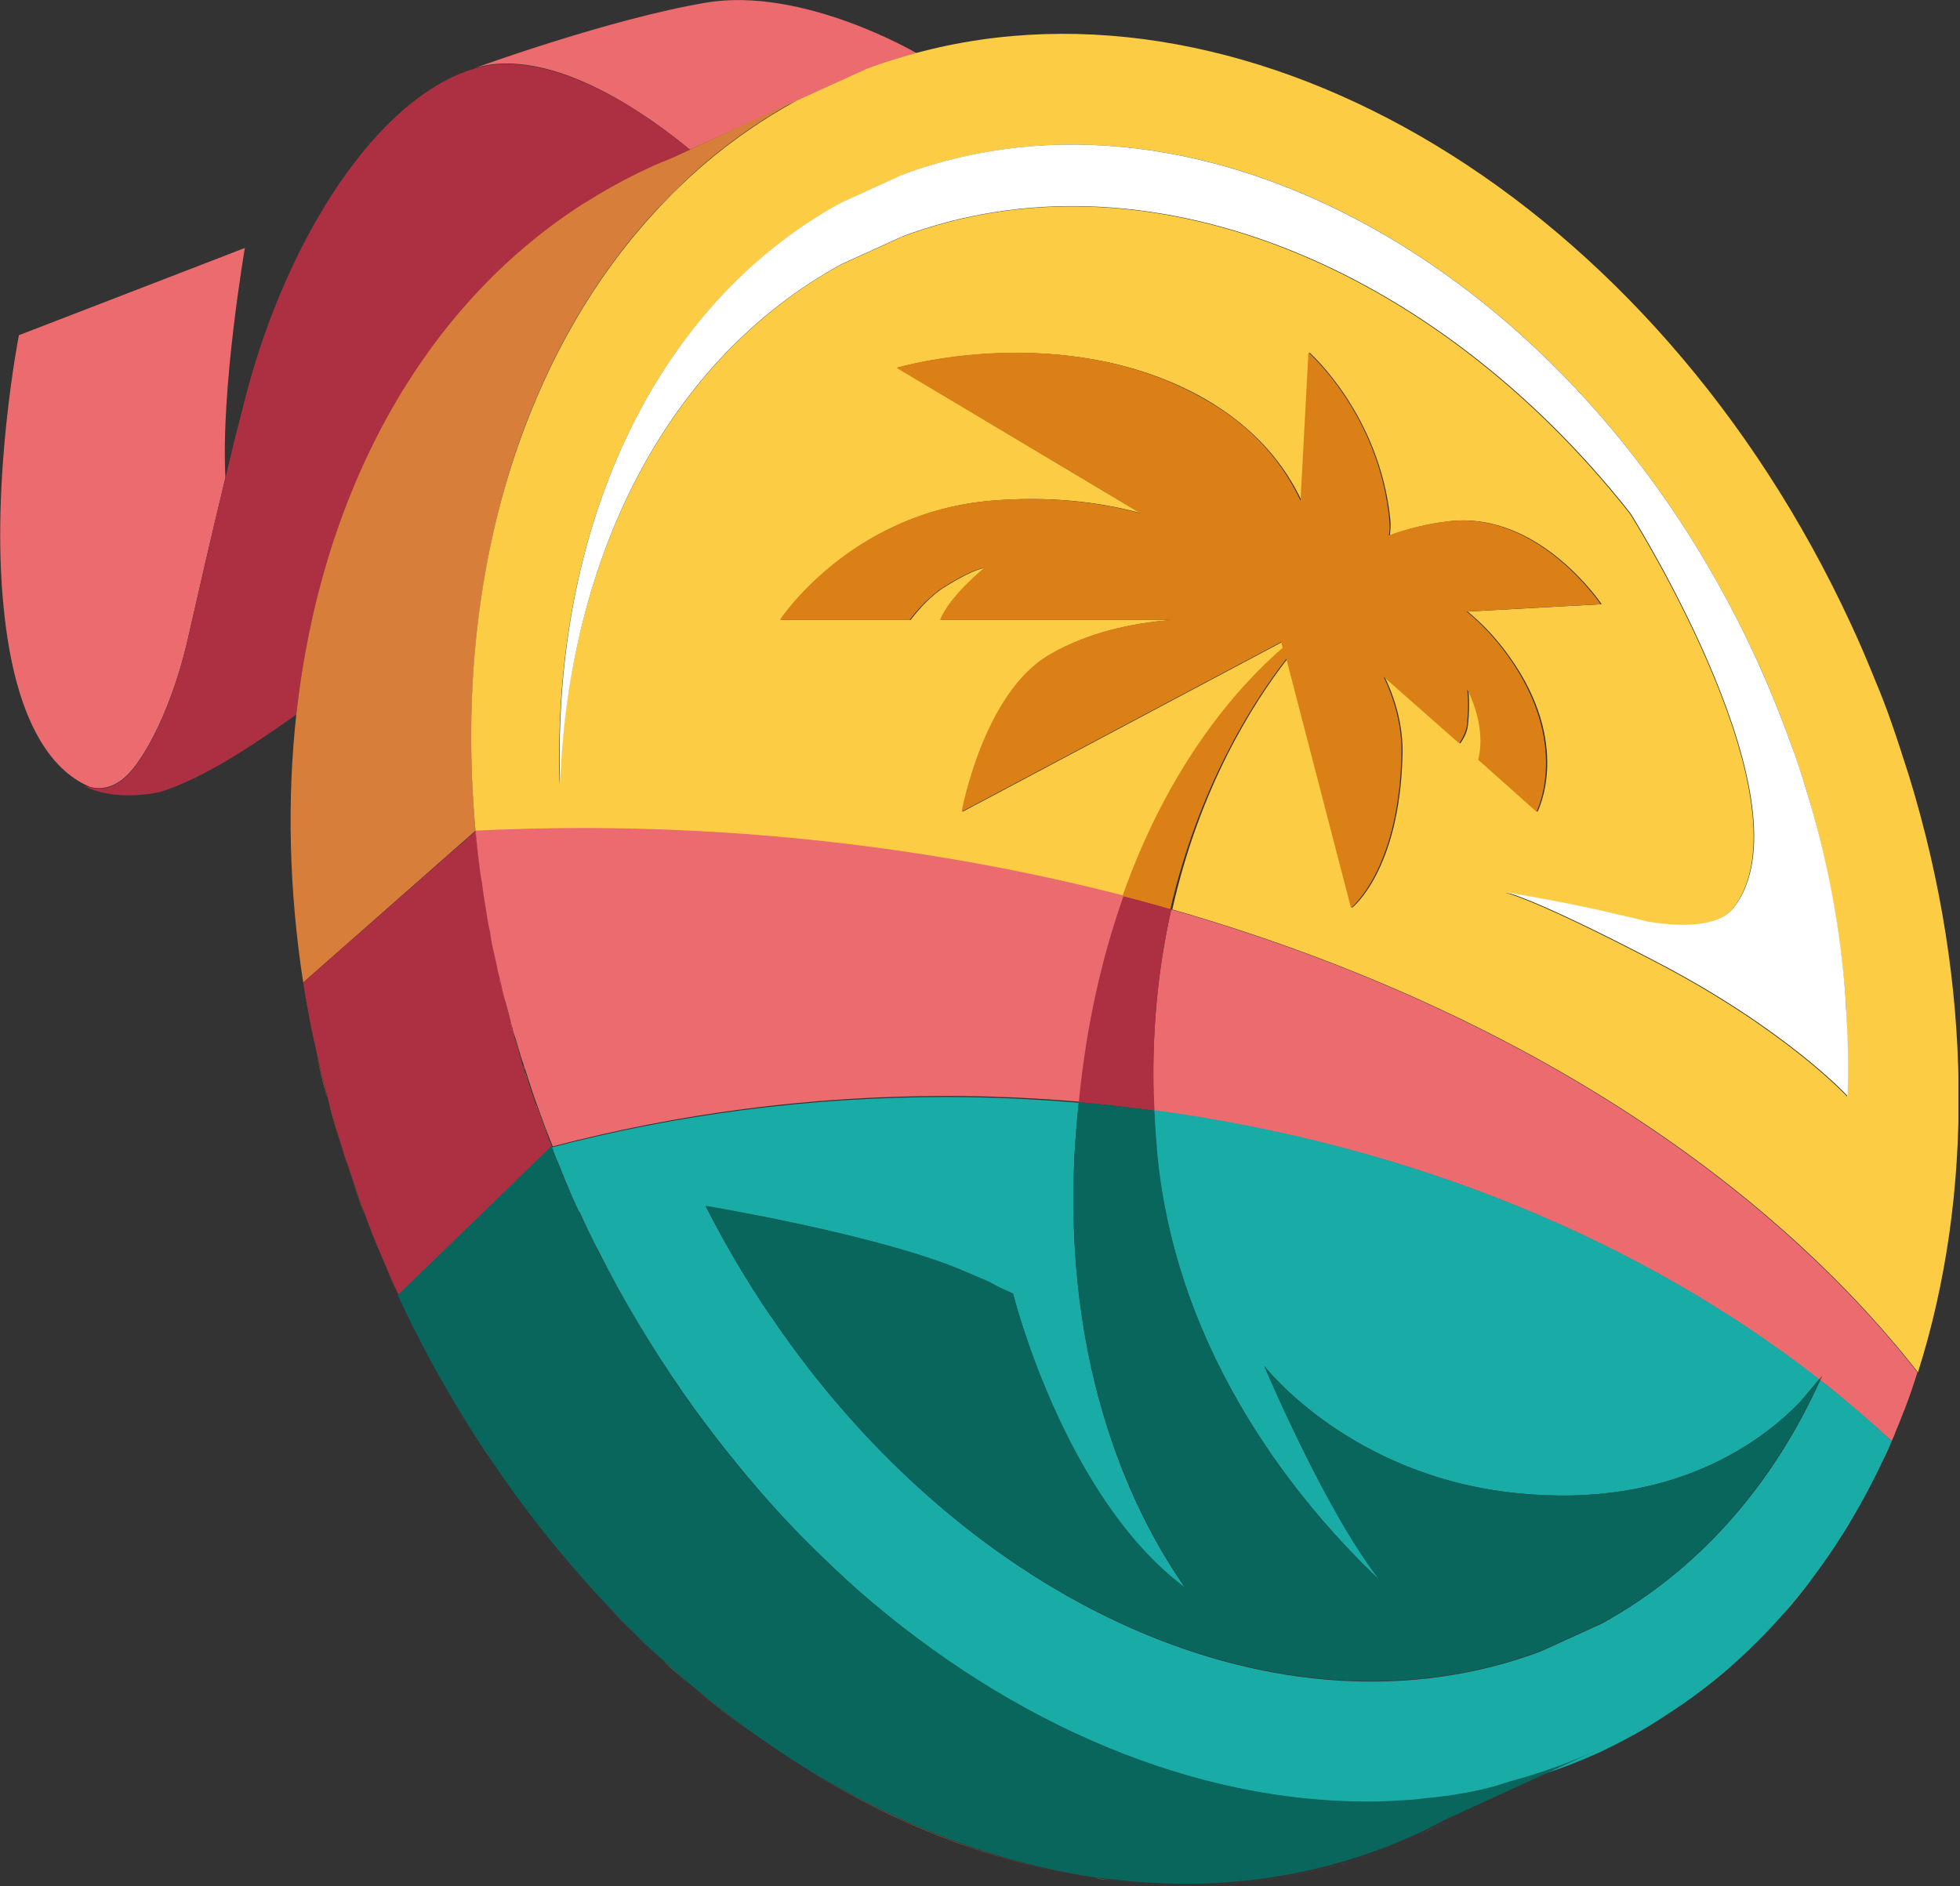
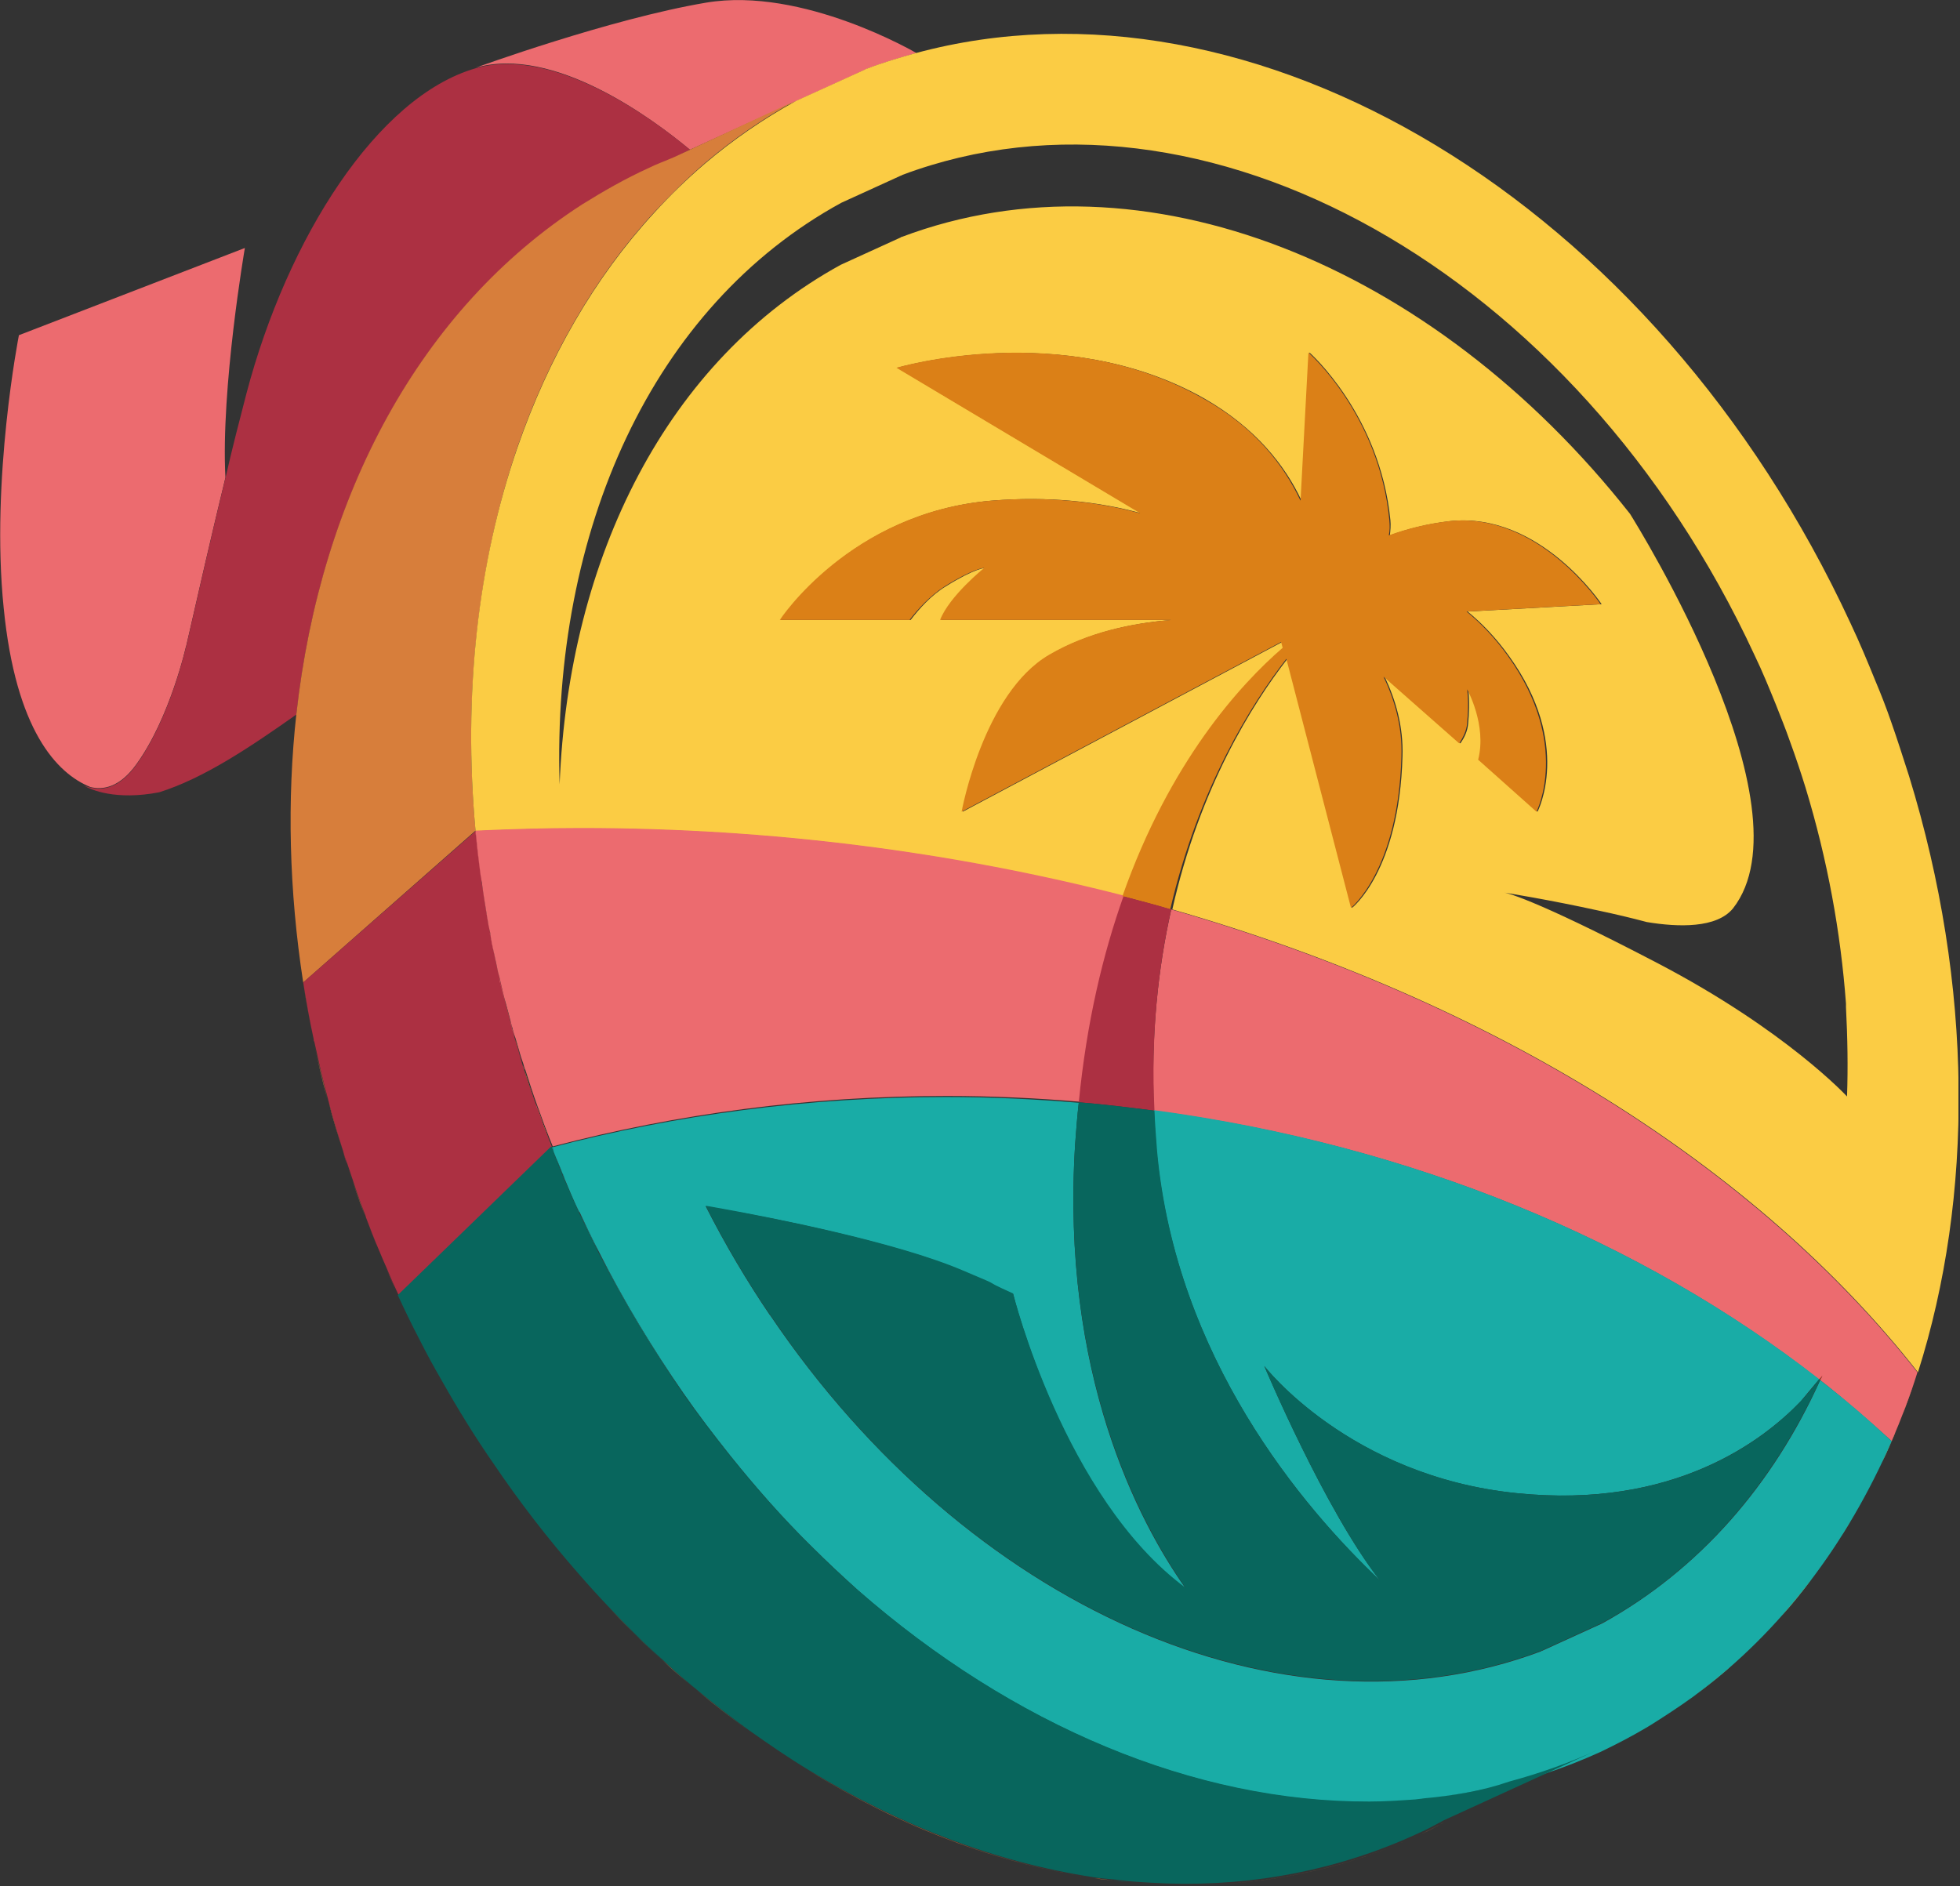
<svg xmlns="http://www.w3.org/2000/svg" width="373" height="359" viewBox="0 0 373 359" fill="none">
  <rect x="0" y="0" width="373" height="359" fill="#333333" stroke="none" />
  <g clip-path="url(#clip0_14_556)">
    <path d="M131.3 28.5L151.6 19.2L164.8 13.2C164.9 13.2 164.9 13.2 165 13.1C168.1 11.9 171.2 11 174.4 10.1C174.4 10.1 152.8 -2.6 134.4 0.5C116 3.6 90.5 12.9 90.5 12.9C105.3 8.6 124.1 22.5 131.3 28.5Z" fill="#EC6B6F" />
    <path d="M26 145.4C32.4 136.5 35.4 123 35.4 123V123.1C37.7 113 40.3 101.6 42.9 90.9C42 73.9 46.6 47.2 46.6 47.2L3.6 63.8C3.6 63.8 -1.8 91.2 0.7 115.7C3 139 10.8 147.2 17.2 149.8C19.6 150.4 22.8 149.9 26 145.4Z" fill="#EC6B6F" />
    <path d="M131.3 28.5C124.1 22.5 105.3 8.7 90.5 13C71.8 18.4 54.7 45.3 46.9 74.9C45.6 79.9 44.2 85.3 42.9 91C40.3 101.7 37.7 113.1 35.4 123.2V123.1C35.4 123.1 32.4 136.6 26 145.5C22.8 150 19.6 150.5 17.2 149.9C16.7 149.8 16.1 149.6 15.7 149.4C15.8 149.5 16 149.5 16.1 149.6C17.3 150.3 22 152.4 30.3 150.8C38.9 148.1 47.9 142 56.4 136C61 94.5 79.9 58.9 110.8 39C114.8 36.4 119 34.1 123.4 32.1C125 31.4 126.6 30.7 128.3 30L131.3 28.5Z" fill="#AC3042" />
    <path d="M99.4 202.5C99.3 202.2 99.2 201.8 99.1 201.5C99.4 202.6 99.8 203.7 100.1 204.8C100 204.4 99.9 204.1 99.8 203.7C99.7 203.3 99.5 202.9 99.4 202.5Z" fill="#D77E3B" />
    <path d="M92.9 175.6C93 176.3 93.2 177 93.3 177.7V177.6C93.1 176.9 93 176.3 92.9 175.6Z" fill="#D77E3B" />
    <path d="M94.6 184.2C94.8 185 95 185.9 95.2 186.7C95.2 186.5 95.1 186.3 95.1 186.1C94.9 185.5 94.7 184.9 94.6 184.2Z" fill="#D77E3B" />
    <path d="M96.6 192.8C96.8 193.7 97.1 194.5 97.3 195.4C97.2 195.1 97.1 194.7 97 194.4C96.9 193.9 96.8 193.4 96.6 192.8Z" fill="#D77E3B" />
    <path d="M102.2 210.8C102.5 211.7 102.8 212.6 103.2 213.5C102.9 212.7 102.7 212 102.4 211.2C102.3 211 102.2 210.9 102.2 210.8Z" fill="#D77E3B" />
    <path d="M102 210.3C102 210.4 102.1 210.5 102.1 210.5C102.1 210.4 102 210.4 102 210.3Z" fill="#D77E3B" />
    <path d="M142.6 329.5C139.2 327 135.8 324.4 132.5 321.6C135.9 324.4 139.2 327 142.6 329.5Z" fill="#D77E3B" />
    <path d="M275 346.8L304.7 333.3L275 346.8Z" fill="#D77E3B" />
    <path d="M69.5 231.5C68.2 228.2 67.1 224.8 66 221.5C67.1 224.9 68.3 228.2 69.5 231.5Z" fill="#D77E3B" />
    <path d="M269.3 342.5C269.8 342.5 270.3 342.4 270.9 342.3C270.4 342.4 269.8 342.5 269.3 342.5Z" fill="#D77E3B" />
    <path d="M59.7 197.9C58.9 194.3 58.3 190.7 57.7 187.1C58.3 190.6 58.9 194.3 59.7 197.9Z" fill="#D77E3B" />
    <path d="M62.3 209.2C61.3 205.6 60.5 201.9 59.7 198.3C60.5 201.9 61.4 205.5 62.3 209.2Z" fill="#D77E3B" />
    <path d="M65.3 219.2C64.3 216 63.4 212.8 62.5 209.6C63.3 212.8 64.3 216 65.3 219.2Z" fill="#D77E3B" />
    <path d="M154.1 337.1C171.5 347.7 189.9 354.7 208.3 357.5C209.5 357.7 210.7 357.8 211.9 357.9C210.7 357.8 209.5 357.6 208.3 357.5C189.9 354.7 171.5 347.8 154.1 337.1Z" fill="#D77E3B" />
    <path d="M270.2 349.2C255.1 356.2 238.9 359.2 222.5 358.8C239 359.2 255.1 356.2 270.2 349.2C271.8 348.5 273.4 347.6 274.9 346.8C273.4 347.6 271.9 348.5 270.2 349.2Z" fill="#D77E3B" />
    <path d="M115.8 305.9C117.5 307.7 119.2 309.4 120.9 311.1C119.2 309.4 117.5 307.6 115.8 305.9Z" fill="#D77E3B" />
    <path d="M121.2 311.4C124.4 314.5 127.6 317.4 130.9 320.3C129.3 318.9 127.7 317.6 126.2 316.1C124.5 314.5 122.8 313 121.2 311.4Z" fill="#D77E3B" />
    <path d="M131.3 28.5L128.3 29.9C126.7 30.6 125 31.2 123.4 32C119 34 114.8 36.4 110.8 38.9C79.9 58.8 61 94.4 56.4 135.9C54.6 152.2 55 169.5 57.7 187L90.5 158.1C88.1 132 91 107 98.5 85C104.4 68 113.1 52.8 124.5 40.4C127.6 37.1 130.8 33.9 134.2 31C139.5 26.5 145.3 22.5 151.5 19.1L131.3 28.5Z" fill="#D77E3B" />
    <path d="M102.3 211.1C102.6 211.9 102.8 212.6 103.1 213.4C103.5 214.6 104 215.8 104.5 217C103.8 215.1 103 213.1 102.3 211.1Z" fill="#FBCC44" />
    <path d="M92.8 175.1C92.8 175.3 92.9 175.5 92.9 175.7C93 176.4 93.2 177 93.3 177.7C93.1 176.8 92.9 175.9 92.8 175.1Z" fill="#FBCC44" />
    <path d="M91.5 166.8C91.5 166.9 91.5 167 91.5 167.1C91.5 167.2 91.5 167.2 91.5 167.3C91.5 167.5 91.6 167.8 91.6 168C91.6 167.6 91.5 167.2 91.5 166.8Z" fill="#FBCC44" />
    <path d="M96.2 191.1C96.3 191.7 96.5 192.3 96.6 192.8C96.7 193.3 96.9 193.9 97 194.4C96.8 193.3 96.5 192.2 96.2 191.1Z" fill="#FBCC44" />
    <path d="M98 197.6C98.4 198.9 98.7 200.2 99.1 201.5C99.2 201.8 99.3 202.2 99.4 202.5C98.9 200.8 98.4 199.2 98 197.6Z" fill="#FBCC44" />
    <path d="M99.8 203.7C99.9 204.1 100 204.4 100.1 204.8C100.7 206.6 101.3 208.5 102 210.3C102 210.3 102 210.3 102 210.4C101.2 208.1 100.5 205.9 99.8 203.7Z" fill="#FBCC44" />
    <path d="M94.4 183.2C94.5 183.5 94.5 183.9 94.6 184.2C94.7 184.9 94.9 185.5 95.1 186.2C94.8 185.2 94.6 184.2 94.4 183.2Z" fill="#FBCC44" />
    <path d="M260.7 342.9C263.6 342.9 266.5 342.8 269.3 342.5C269.8 342.5 270.3 342.4 270.9 342.3C276.5 341.8 282.1 340.8 287.5 339.4C293.3 337.9 299.1 335.8 304.7 333.2C307.6 331.8 310.5 330.3 313.2 328.7C310.4 330.3 307.6 331.8 304.7 333.2C290.7 339.7 275.8 342.8 260.7 342.9Z" fill="#FBCC44" />
    <path d="M350.2 292.6C349.1 294.4 347.9 296.1 346.7 297.8C347.9 296.1 349.1 294.3 350.2 292.6Z" fill="#FBCC44" />
    <path d="M352.3 289.3C351.6 290.4 351 291.5 350.3 292.5C350.9 291.5 351.6 290.4 352.3 289.3Z" fill="#FBCC44" />
    <path d="M344.8 300.5C343 302.9 341.1 305.3 339.1 307.5C341 305.2 342.9 302.9 344.8 300.5Z" fill="#FBCC44" />
    <path d="M360 274.2C360.2 273.7 360.4 273.1 360.7 272.6C359.9 274.5 359.1 276.4 358.2 278.2C358.7 276.9 359.4 275.6 360 274.2Z" fill="#FBCC44" />
    <path d="M363.3 147.7C362.2 144.3 361.1 140.8 359.9 137.4C359 134.8 358 132.2 356.9 129.6C355.4 125.9 353.9 122.3 352.2 118.7C314.9 38.1 238.4 -7.2 174.3 10.1C171.1 11 168 11.9 164.9 13.1C164.8 13.1 164.8 13.1 164.7 13.2L151.5 19.2C145.3 22.6 139.5 26.6 134.2 31.1C130.8 34 127.5 37.2 124.5 40.5C113.1 52.9 104.4 68.1 98.5 85.1C90.9 107.1 88.1 132.1 90.5 158.2C97.1 157.9 103.7 157.7 110.5 157.7C146.9 157.7 181.7 162.3 213.8 170.6C222.9 145 236.2 130.3 244.3 123.3L244 122.2L183.2 154.5C183.2 154.5 187.3 131.9 199.9 124.6C207.1 120.4 215.4 118.6 223.1 118H179.1C180.9 113.5 187.5 108.1 187.5 108.1C187.5 108.1 185.6 108.1 180 111.6C177.2 113.3 174.9 115.9 173.3 118H148.6C148.6 118 161.8 97.6 188.7 95.3C199.7 94.4 209.2 95.5 217.2 97.7L170.8 70C170.8 70 202.3 60.7 229.1 75.8C238.9 81.4 244.5 88.5 247.7 95.3L249.2 67.1C249.2 67.1 262.6 78.9 264.6 99C264.7 100 264.6 101 264.5 101.9C267.8 100.7 271.6 99.7 275.9 99.2C293 97.3 304.8 115 304.8 115L279.3 116.4C282 118.6 284.7 121.4 287.2 124.9C299.3 141.7 292.6 154.5 292.6 154.5L281.5 144.6C283.2 137.9 279.4 131.2 279.4 131.2C279.4 131.2 279.8 133.4 279.4 137.7C279.3 139.1 278.7 140.4 277.9 141.5L263.5 128.8C265.6 133.2 267.1 138.3 266.9 144C266.3 165.8 257.3 172.8 257.3 172.8L245 125.4C238.4 133.9 228.3 149.9 223.1 173.1C284 190.6 334.2 221.9 365 261.2C375.6 227.8 375.6 187.7 363.3 147.7ZM351.5 208.7C351.5 208.7 339.9 196.1 315.4 183.3C290.9 170.5 286.3 169.9 286.3 169.9C286.3 169.9 294.6 171.2 304.6 173.4C307.4 174 310.4 174.7 313.4 175.5C319.4 176.5 326.7 176.7 329.8 172.9C344.9 153.6 311.7 100.2 310.2 97.8C272.7 50.2 217.5 27.8 171.6 45.1C171.5 45.1 171.5 45.1 171.4 45.2L160 50.4C127 68.5 108.2 106 106.5 149.3C105 101 124.1 58.3 160.1 38.6L171.5 33.4C171.6 33.4 171.6 33.4 171.7 33.3C228.7 11.9 300 51.5 333.9 124.7C335.4 127.8 336.7 131 338 134.2C338.9 136.5 339.8 138.7 340.6 141C341.7 144 342.7 147 343.6 149.9C347.8 163.7 350.3 177.5 351.3 191V191.7C351.6 197.5 351.7 203.1 351.5 208.7Z" fill="#FBCC44" />
    <path d="M364.9 261.2C364 263.9 363.1 266.5 362.1 269.2C363 266.5 364 263.9 364.9 261.2Z" fill="#FBCC44" />
    <path d="M339 307.5C338.4 308.2 337.8 308.8 337.2 309.4C337.8 308.8 338.5 308.1 339 307.5Z" fill="#FBCC44" />
    <path d="M332.2 314.5C331.5 315.2 330.8 315.8 330 316.5C330.8 315.8 331.5 315.1 332.2 314.5Z" fill="#FBCC44" />
    <path d="M330.1 316.5C327.8 318.6 325.3 320.6 322.8 322.5C325.3 320.6 327.7 318.5 330.1 316.5Z" fill="#FBCC44" />
-     <path d="M106.6 149.2C108.2 105.9 127 68.4 160.1 50.3L171.5 45.1C171.6 45.1 171.6 45.1 171.7 45C217.6 27.8 272.8 50.1 310.3 97.7C311.8 100.1 345 153.6 329.9 172.8C326.9 176.6 319.5 176.4 313.5 175.4C310.5 174.6 307.5 174 304.7 173.3C294.7 171.1 286.4 169.8 286.4 169.8C286.4 169.8 291 170.4 315.5 183.2C340 196 351.6 208.6 351.6 208.6C351.8 203 351.7 197.4 351.3 191.7V191C350.4 177.5 347.9 163.7 343.6 149.9C342.7 146.9 341.7 143.9 340.6 141C339.8 138.7 338.9 136.5 338 134.2C336.7 131 335.4 127.9 333.9 124.7C300 51.5 228.6 11.9 171.6 33.3C171.5 33.3 171.5 33.3 171.4 33.4L160 38.6C124.1 58.3 105 101 106.6 149.2ZM349.2 185.6C349.2 185.5 349.2 185.4 349.2 185.3C349.1 185.4 349.1 185.5 349.2 185.6Z" fill="white" />
    <path d="M69.5 231.5C70.3 233.7 71.2 235.7 72 237.8C71.2 235.8 70.3 233.7 69.5 231.5Z" fill="#AC3042" />
    <path d="M73.5 241.4C74.2 243.1 75 244.9 75.8 246.6C75 244.9 74.3 243.1 73.5 241.4Z" fill="#AC3042" />
    <path d="M66 221.5C65.7 220.7 65.5 219.9 65.2 219.1C65.5 219.9 65.8 220.7 66 221.5Z" fill="#AC3042" />
    <path d="M59.8 198.3C59.8 198.2 59.8 198 59.7 197.9C59.7 198 59.7 198.1 59.8 198.3Z" fill="#AC3042" />
    <path d="M62.5 209.6C62.5 209.5 62.4 209.3 62.4 209.2C62.4 209.3 62.4 209.4 62.5 209.6Z" fill="#AC3042" />
    <path d="M105 218.3C105 218.2 104.9 218.1 104.9 218C104.3 216.5 103.7 215 103.2 213.5C102.9 212.6 102.6 211.7 102.2 210.8C102.2 210.7 102.1 210.6 102.1 210.5C102.1 210.4 102 210.3 102 210.3C101.4 208.5 100.7 206.7 100.1 204.8C99.7 203.7 99.4 202.6 99.1 201.5C98.6 199.7 98 198 97.6 196.2C97.5 195.9 97.4 195.7 97.4 195.4C97.2 194.5 96.9 193.7 96.7 192.8C96.3 191.5 96 190.1 95.7 188.8C95.5 188.1 95.4 187.4 95.2 186.7C95 185.9 94.8 185 94.6 184.2C94.4 183.2 94.2 182.3 94 181.3C93.8 180.1 93.5 178.9 93.3 177.7C93.2 177 93 176.3 92.9 175.6C92.8 175 92.7 174.4 92.6 173.8C92.3 172.1 92.1 170.4 91.8 168.7C91.7 168.2 91.6 167.8 91.6 167.3C91.6 167.2 91.6 167.2 91.6 167.1C91.6 166.8 91.5 166.5 91.5 166.2C91.2 163.9 90.9 161.6 90.7 159.3C90.7 159.1 90.6 158.8 90.6 158.6C90.6 158.4 90.6 158.3 90.6 158.1L57.7 187C58.3 190.6 58.9 194.2 59.7 197.8C59.7 197.9 59.7 198.1 59.8 198.2C60.6 201.8 61.4 205.5 62.4 209.1C62.4 209.2 62.5 209.4 62.5 209.5C63.3 212.7 64.3 215.9 65.3 219.1C65.5 219.9 65.8 220.7 66.1 221.5C67.2 224.8 68.3 228.2 69.6 231.5C69.6 231.5 69.6 231.5 69.6 231.6C70.4 233.7 71.2 235.8 72.1 237.9C72.6 239.1 73.1 240.3 73.6 241.4C74.3 243.1 75.1 244.9 75.9 246.6L105 218.3Z" fill="#AC3042" />
    <path d="M91.4 166.2C91.4 166.5 91.5 166.8 91.5 167.1C91.5 167 91.5 166.9 91.5 166.8C91.5 166.6 91.4 166.4 91.4 166.2Z" fill="#AC3042" />
    <path d="M102 210.3C101.4 208.5 100.7 206.7 100.1 204.8C100.7 206.6 101.4 208.4 102 210.3Z" fill="#AC3042" />
    <path d="M93.9 181.3C94.1 182.3 94.3 183.2 94.5 184.2C94.4 183.9 94.4 183.5 94.3 183.2C94.2 182.6 94.1 181.9 93.9 181.3Z" fill="#AC3042" />
    <path d="M97.6 196.2C98.1 198 98.6 199.7 99.1 201.5C98.7 200.2 98.3 198.9 98 197.6C97.8 197.1 97.7 196.7 97.6 196.2Z" fill="#AC3042" />
    <path d="M92.5 173.8C92.6 174.4 92.7 175 92.8 175.6C92.8 175.4 92.7 175.2 92.7 175C92.7 174.7 92.6 174.2 92.5 173.8Z" fill="#AC3042" />
    <path d="M91.5 167.3C91.6 167.8 91.6 168.2 91.7 168.7C91.7 168.5 91.6 168.2 91.6 168C91.6 167.8 91.6 167.5 91.5 167.3Z" fill="#AC3042" />
    <path d="M95.6 188.8C95.9 190.1 96.3 191.5 96.6 192.8C96.5 192.2 96.3 191.6 96.2 191.1C96 190.3 95.8 189.6 95.6 188.8Z" fill="#AC3042" />
    <path d="M103.1 213.5C103.7 215 104.2 216.5 104.8 218C104.7 217.7 104.6 217.4 104.5 217.1C104.1 215.9 103.6 214.7 103.1 213.5Z" fill="#AC3042" />
    <path d="M90.6 159.4C90.6 159.2 90.5 158.9 90.5 158.7C90.6 158.9 90.6 159.1 90.6 159.4Z" fill="#AC3042" />
    <path d="M95 186.2C95 186.4 95.1 186.6 95.1 186.8C95.1 186.9 95.2 187 95.2 187.2C95.2 186.8 95.1 186.5 95 186.2Z" fill="#EC6B6F" />
    <path d="M99.4 202.5C99.5 202.9 99.6 203.3 99.8 203.7C99.7 203.3 99.5 202.9 99.4 202.5Z" fill="#EC6B6F" />
    <path d="M93.2 177.6V177.7V177.8C93.3 177.8 93.2 177.7 93.2 177.6Z" fill="#EC6B6F" />
    <path d="M102 210.3C102 210.4 102 210.4 102.1 210.5C102.1 210.6 102.2 210.7 102.2 210.8C102.2 210.9 102.3 211 102.3 211.2C102.2 210.9 102.1 210.6 102 210.3Z" fill="#EC6B6F" />
    <path d="M97.1 194.4C97.2 194.7 97.3 195.1 97.4 195.4C97.5 195.6 97.5 195.8 97.6 196C97.4 195.5 97.2 195 97.1 194.4Z" fill="#EC6B6F" />
    <path d="M110.5 157.6C103.8 157.6 97.1 157.8 90.5 158.1C90.8 161 91.1 163.9 91.5 166.8C91.6 167.2 91.6 167.6 91.7 168C92 170.3 92.4 172.7 92.8 175.1C92.9 175.9 93.1 176.8 93.3 177.6C93.3 177.7 93.3 177.8 93.3 177.8C93.6 179.6 94 181.4 94.4 183.2C94.6 184.2 94.8 185.2 95.1 186.2C95.2 186.5 95.2 186.8 95.3 187.1C95.6 188.4 95.9 189.8 96.3 191.1C96.6 192.2 96.9 193.3 97.2 194.5C97.3 195 97.5 195.5 97.6 196C97.7 196.5 97.9 197 98.1 197.6C98.6 199.2 99 200.9 99.6 202.5C99.7 202.9 99.8 203.3 100 203.7C100.7 205.9 101.4 208.1 102.2 210.3C102.3 210.6 102.4 210.9 102.5 211.1C103.2 213.1 103.9 215 104.7 217C104.9 217.4 105 217.8 105.2 218.2C128.8 212 153.9 208.6 180.2 208.6C188.7 208.6 197.2 209 205.5 209.7C207 194.4 210.1 181.5 214 170.5C181.7 162.2 146.9 157.6 110.5 157.6Z" fill="#EC6B6F" />
    <path d="M93.3 177.7C93.5 178.9 93.7 180.1 94 181.3C93.8 180.1 93.6 179 93.3 177.8C93.3 177.8 93.3 177.8 93.3 177.7Z" fill="#EC6B6F" />
    <path d="M97.3 195.4C97.4 195.7 97.5 195.9 97.5 196.2C97.5 196.1 97.5 196 97.4 196C97.5 195.8 97.4 195.6 97.3 195.4Z" fill="#EC6B6F" />
    <path d="M102.2 210.8C102.2 210.7 102.1 210.6 102.1 210.5C102.1 210.6 102.1 210.7 102.2 210.8Z" fill="#EC6B6F" />
    <path d="M95.1 186.7C95.3 187.4 95.4 188.1 95.6 188.8C95.5 188.2 95.3 187.7 95.2 187.1C95.2 187 95.2 186.9 95.1 186.7Z" fill="#EC6B6F" />
    <path d="M90.5 158.2C90.5 158.3 90.5 158.5 90.5 158.6C90.5 158.8 90.6 159.1 90.6 159.3C90.8 161.6 91.1 163.9 91.4 166.2C91.4 166.4 91.5 166.6 91.5 166.8C91.1 163.9 90.8 161 90.5 158.2Z" fill="#EC6B6F" />
    <path d="M97.5 196C97.5 196.1 97.5 196.2 97.6 196.2C97.7 196.6 97.9 197.1 98 197.5C97.8 197 97.7 196.5 97.5 196Z" fill="#EC6B6F" />
    <path d="M104.9 218C104.9 218.1 105 218.2 105 218.3C104.8 217.9 104.7 217.5 104.5 217.1C104.6 217.4 104.7 217.7 104.9 218Z" fill="#EC6B6F" />
    <path d="M93.3 177.8C93.5 179 93.7 180.1 94 181.3C94.1 181.9 94.3 182.5 94.4 183.2C94 181.4 93.6 179.6 93.3 177.8Z" fill="#EC6B6F" />
    <path d="M95.2 187.1C95.3 187.7 95.5 188.2 95.6 188.8C95.8 189.6 96 190.3 96.2 191.1C95.9 189.8 95.5 188.4 95.2 187.1Z" fill="#EC6B6F" />
    <path d="M91.7 168C91.7 168.2 91.8 168.5 91.8 168.7C92 170.4 92.3 172.1 92.6 173.8C92.7 174.2 92.8 174.6 92.8 175.1C92.4 172.7 92 170.4 91.7 168Z" fill="#EC6B6F" />
    <path d="M222.9 173.1C220.4 184.2 219 197 219.6 211.4C268.6 217.9 312.5 236.2 346.2 262.6C346.4 262.4 346.6 262.2 346.8 261.9C346.7 262.2 346.5 262.4 346.4 262.7C351.1 266.4 355.6 270.3 360 274.3C361.8 270.1 363.5 265.7 364.9 261.2C334 221.9 283.9 190.6 222.9 173.1Z" fill="#EC6B6F" />
    <path d="M244.8 125.4L257.1 172.8C257.1 172.8 266.1 165.7 266.7 144C266.9 138.3 265.4 133.2 263.3 128.8L277.7 141.5C278.4 140.4 279.1 139.1 279.2 137.7C279.6 133.4 279.2 131.2 279.2 131.2C279.2 131.2 283 138 281.3 144.6L292.4 154.5C292.4 154.5 299 141.7 287 124.9C284.5 121.4 281.8 118.6 279.1 116.4L304.6 115C304.6 115 292.8 97.3 275.7 99.2C271.4 99.7 267.6 100.7 264.3 101.9C264.5 101 264.5 100.1 264.4 99C262.5 78.9 249 67.1 249 67.1L247.5 95.3C244.3 88.5 238.8 81.3 228.9 75.8C202.1 60.6 170.6 70 170.6 70L217 97.7C208.9 95.5 199.4 94.4 188.5 95.3C161.7 97.6 148.4 118 148.4 118H173.1C174.7 115.9 177 113.4 179.8 111.6C185.4 108.1 187.3 108.1 187.3 108.1C187.3 108.1 180.7 113.4 178.9 118H222.9C215.2 118.6 206.9 120.4 199.7 124.6C187.1 131.9 183 154.5 183 154.5L243.8 122.2L244.1 123.3C236 130.3 222.6 145 213.6 170.6C216.7 171.4 219.7 172.2 222.7 173.1C228.1 149.9 238.2 133.9 244.8 125.4Z" fill="#DB8017" />
    <path d="M346.2 262.5C346.3 262.5 346.3 262.6 346.4 262.6C346.5 262.3 346.7 262.1 346.8 261.8C346.6 262.1 346.4 262.3 346.2 262.5Z" fill="#C1351B" />
    <path d="M222.9 173.1C219.9 172.2 216.8 171.4 213.8 170.6C209.9 181.6 206.8 194.5 205.3 209.8C210.1 210.2 214.9 210.8 219.7 211.4C219 196.9 220.4 184.2 222.9 173.1Z" fill="#AC3042" />
    <path d="M262.6 300.8C252.1 287.4 240.6 260 240.6 260C240.6 260 256.8 281 288.6 284.2C318.6 287.3 335.6 274.1 342.7 266.7C343.9 265.3 345 263.9 346.2 262.5C312.5 236.2 268.7 217.9 219.6 211.3C219.7 213.8 219.9 216.4 220.1 219C223.8 258.5 247.9 286.9 262.6 300.8Z" fill="#19ACA6" />
    <path d="M313.2 328.8C313.5 328.6 313.9 328.4 314.2 328.2C313.8 328.4 313.5 328.6 313.2 328.8Z" fill="#19ACA6" />
    <path d="M322.8 322.5C322.5 322.7 322.3 322.9 322 323.1C322.2 322.9 322.5 322.7 322.8 322.5Z" fill="#19ACA6" />
    <path d="M113.9 238.3C118.7 247.8 124.1 256.7 129.9 265.1C124.1 256.6 118.8 247.7 113.9 238.3C112.6 235.8 111.4 233.3 110.2 230.7C110.2 230.7 110.2 230.6 110.1 230.6C110.1 230.6 110.1 230.7 110.2 230.7C111.4 233.2 112.7 235.7 113.9 238.3Z" fill="#19ACA6" />
    <path d="M322 323.1C322.3 322.9 322.5 322.7 322.8 322.5C339 310.5 351.5 293.8 360 274.3C355.7 270.3 351.2 266.4 346.4 262.7C337.4 282.6 323.4 298.8 304.9 309L293.5 314.2C293.4 314.2 293.4 314.2 293.3 314.3C244 332.8 183.9 305.6 146.6 250.4L146.5 250.3C142.1 243.8 138 236.9 134.3 229.6C134.3 229.6 135.6 229.8 137.7 230.2C146.5 231.7 170.3 236.4 183.2 241.9C192.6 245.9 185.6 243 192.8 246.3C192.8 246.3 202.4 285.3 225.6 302.3C216.5 289.4 201.9 261.4 204.6 217.9C204.8 215.2 205 212.5 205.3 209.9C197 209.2 188.6 208.8 180 208.8C153.8 208.8 128.6 212.2 105 218.4C105.7 220.2 106.5 222 107.2 223.8C108.2 226.1 109.1 228.3 110.2 230.6C110.2 230.6 110.2 230.7 110.3 230.7C111.5 233.3 112.7 235.8 114 238.3C118.8 247.8 124.2 256.7 130 265.1C132.9 269.3 135.9 273.2 139 277.1C143.9 283.2 149 289 154.4 294.3C157.3 297.2 160.3 300 163.3 302.7C192.8 328.6 227.4 343.2 260.7 343C275.8 342.9 290.7 339.8 304.7 333.4C307.6 332 310.5 330.5 313.2 328.9C313.5 328.7 313.9 328.5 314.2 328.3C316.9 326.6 319.5 324.9 322 323.1Z" fill="#19ACA6" />
    <path d="M110.2 230.6C110.2 230.6 110.2 230.5 110.1 230.5C109.2 228.5 108.3 226.4 107.4 224.3C108.4 226.5 109.3 228.6 110.2 230.6Z" fill="#19ACA6" />
    <path d="M110.2 230.5C109.2 228.3 108.2 226 107.2 223.7C107.3 223.9 107.4 224.1 107.5 224.3C108.3 226.4 109.2 228.5 110.2 230.5Z" fill="#19ACA6" />
    <path d="M342.7 266.7C335.6 274.2 318.6 287.3 288.6 284.2C256.7 280.9 240.6 260 240.6 260C240.6 260 252.2 287.5 262.6 300.8C247.9 286.9 223.8 258.5 220.2 219.1C220 216.5 219.8 213.9 219.7 211.4C214.9 210.8 210.2 210.2 205.3 209.8C205 212.4 204.8 215 204.6 217.8C201.9 261.3 216.6 289.3 225.6 302.2C202.5 285.1 192.8 246.2 192.8 246.2C185.5 242.9 192.5 245.7 183.2 241.8C170.3 236.3 146.5 231.7 137.7 230.1C135.6 229.7 134.3 229.5 134.3 229.5C138 236.8 142.1 243.7 146.5 250.2L146.6 250.3C183.8 305.5 244 332.7 293.3 314.2C293.4 314.2 293.4 314.2 293.5 314.1L304.9 308.9C323.4 298.8 337.3 282.5 346.4 262.6C346.3 262.6 346.3 262.5 346.2 262.5C345.1 264 343.9 265.4 342.7 266.7Z" fill="#08665D" />
    <path d="M132.6 321.6C132 321.1 131.5 320.7 130.9 320.2C131.4 320.7 132 321.1 132.6 321.6Z" fill="#08665D" />
    <path d="M130.9 320.2C131.5 320.7 132 321.1 132.6 321.6C135.9 324.4 139.2 327 142.7 329.5C137.1 325.4 131.6 320.9 126.3 316.1C127.7 317.5 129.3 318.9 130.9 320.2Z" fill="#08665D" />
    <path d="M115.8 305.9C117.5 307.7 119.2 309.4 120.9 311.1C121 311.2 121.1 311.3 121.2 311.4C122.8 313 124.5 314.6 126.2 316.1C122.6 312.8 119.2 309.4 115.8 305.9Z" fill="#08665D" />
    <path d="M106.5 222.1C106.1 221.2 105.8 220.3 105.4 219.3C105.8 220.2 106.1 221.2 106.5 222.1Z" fill="#08665D" />
    <path d="M105.3 219.1C105.3 219.2 105.3 219.2 105.4 219.3C105.8 220.2 106.1 221.2 106.5 222.1C106.7 222.5 106.8 222.8 107 223.2C106.4 221.8 105.9 220.5 105.3 219.1Z" fill="#08665D" />
    <path d="M211.9 357.9C213.1 358 214.3 358.2 215.5 358.3C217.9 358.5 220.2 358.6 222.6 358.7C220.3 358.6 217.9 358.5 215.6 358.3C214.3 358.2 213.1 358.1 211.9 357.9Z" fill="#08665D" />
    <path d="M75.8 246.6C77.1 249.5 78.5 252.3 79.9 255C78.5 252.2 77.1 249.4 75.8 246.6Z" fill="#08665D" />
    <path d="M270.9 342.3C270.4 342.4 269.9 342.4 269.3 342.5C266.4 342.7 263.5 342.9 260.6 342.9C227.3 343 192.7 328.4 163.2 302.6C151 291.9 139.8 279.3 129.8 265C124 256.6 118.6 247.7 113.8 238.2C112.5 235.7 111.3 233.2 110.1 230.6C109.1 228.3 108.1 226.1 107.1 223.8C106.9 223.2 106.6 222.6 106.4 222C106 221.1 105.7 220.2 105.3 219.2C105.3 219.1 105.2 219 105.2 218.9C105.1 218.7 105 218.4 104.9 218.2L75.7 246.5C77 249.3 78.4 252.2 79.8 254.9C81.2 257.7 82.7 260.4 84.2 263C87.2 268.3 90.4 273.5 93.8 278.4C98.8 285.8 104.2 292.8 109.9 299.3C111.8 301.5 113.7 303.6 115.7 305.7C119.1 309.3 122.5 312.7 126.1 315.9C131.4 320.8 136.9 325.2 142.5 329.3C146.3 332 150.1 334.6 153.9 336.9C171.3 347.5 189.7 354.5 208.1 357.3C209.3 357.5 210.5 357.6 211.7 357.7C212.9 357.8 214.1 358 215.3 358.1C217.7 358.3 220 358.4 222.3 358.5C238.7 359 254.9 355.9 270 348.9C271.6 348.2 273.2 347.3 274.7 346.5L304.4 332.9C298.8 335.5 293.1 337.5 287.2 339.1C282 340.9 276.5 341.8 270.9 342.3Z" fill="#08665D" />
    <path d="M106.5 222.1C106.7 222.7 107 223.3 107.2 223.9C107.1 223.7 107 223.5 106.9 223.2C106.8 222.8 106.7 222.5 106.5 222.1Z" fill="#08665D" />
    <path d="M105.3 219C105.3 219.1 105.4 219.2 105.4 219.3C105.4 219.2 105.4 219.2 105.3 219.1V219Z" fill="#08665D" />
    <path d="M269.3 342.5C266.4 342.7 263.5 342.9 260.7 342.9C263.6 342.9 266.5 342.7 269.3 342.5Z" fill="#08665D" />
    <path d="M270.9 342.3C276.5 341.8 282.1 340.8 287.5 339.4C282 340.9 276.5 341.8 270.9 342.3Z" fill="#08665D" />
    <path d="M107 223.2C107.1 223.4 107.2 223.6 107.2 223.7C106.4 221.9 105.7 220.1 105 218.3C105.1 218.6 105.2 218.9 105.3 219.1C105.9 220.5 106.4 221.8 107 223.2Z" fill="#08665D" />
    <path d="M113.9 238.3C112.6 235.8 111.4 233.3 110.2 230.7C109.2 228.6 108.3 226.5 107.4 224.4C107.3 224.2 107.2 224.1 107.2 223.9C108.1 226.2 109.1 228.4 110.2 230.7C111.4 233.2 112.7 235.7 113.9 238.3C118.7 247.8 124.1 256.7 129.9 265.1C139.8 279.4 151.1 292 163.3 302.7C192.8 328.6 227.4 343.2 260.7 343C227.4 343.1 192.8 328.5 163.3 302.7C160.3 300 157.3 297.2 154.4 294.3C149 289 143.9 283.2 139 277.1C135.9 273.2 132.9 269.3 130 265.1C124.1 256.6 118.8 247.7 113.9 238.3Z" fill="#08665D" />
    <path d="M105.3 219C105.3 219 105.3 219.1 105.4 219.1C105.3 218.8 105.2 218.5 105.1 218.3C105.1 218.5 105.2 218.8 105.3 219Z" fill="#08665D" />
    <path d="M107.3 223.8C107.4 224 107.4 224.1 107.5 224.3C107.4 224.1 107.3 223.9 107.2 223.7C107.1 223.5 107 223.3 107 223.2C107.1 223.4 107.2 223.6 107.3 223.8Z" fill="#08665D" />
  </g>
  <defs>
    <clipPath id="clip0_14_556">
      <rect width="372.7" height="358.8" fill="white" />
    </clipPath>
  </defs>
</svg>